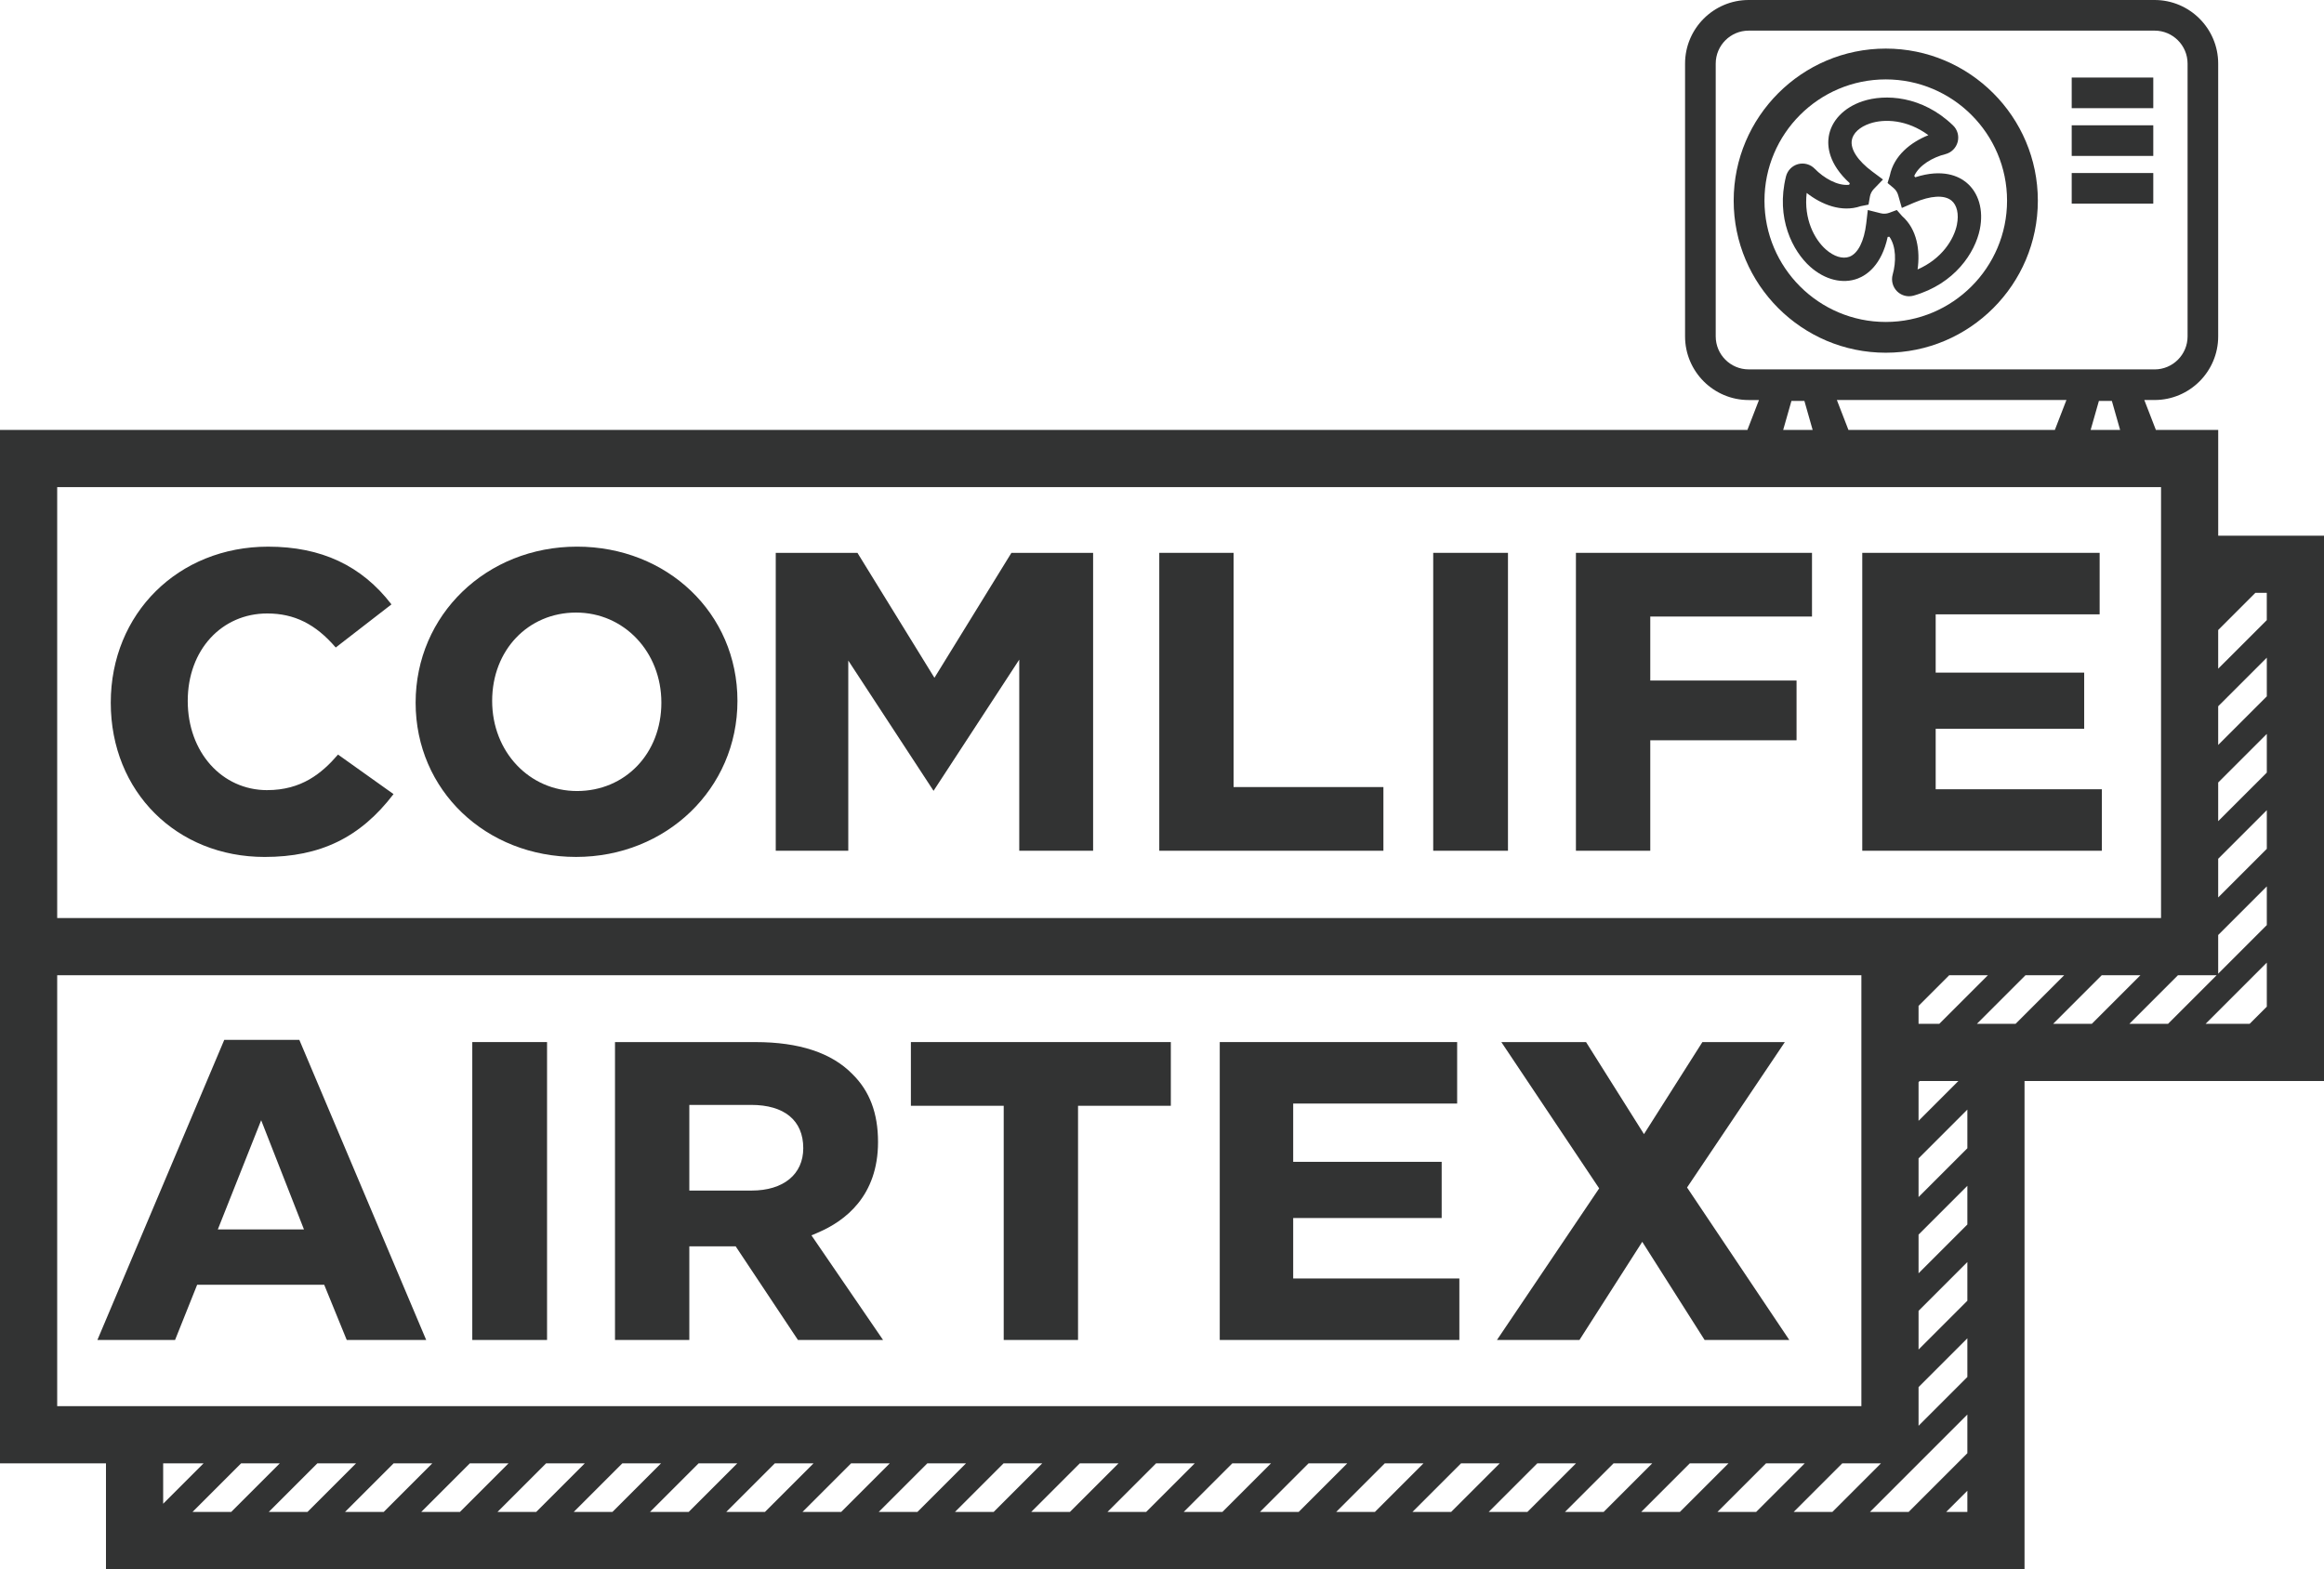
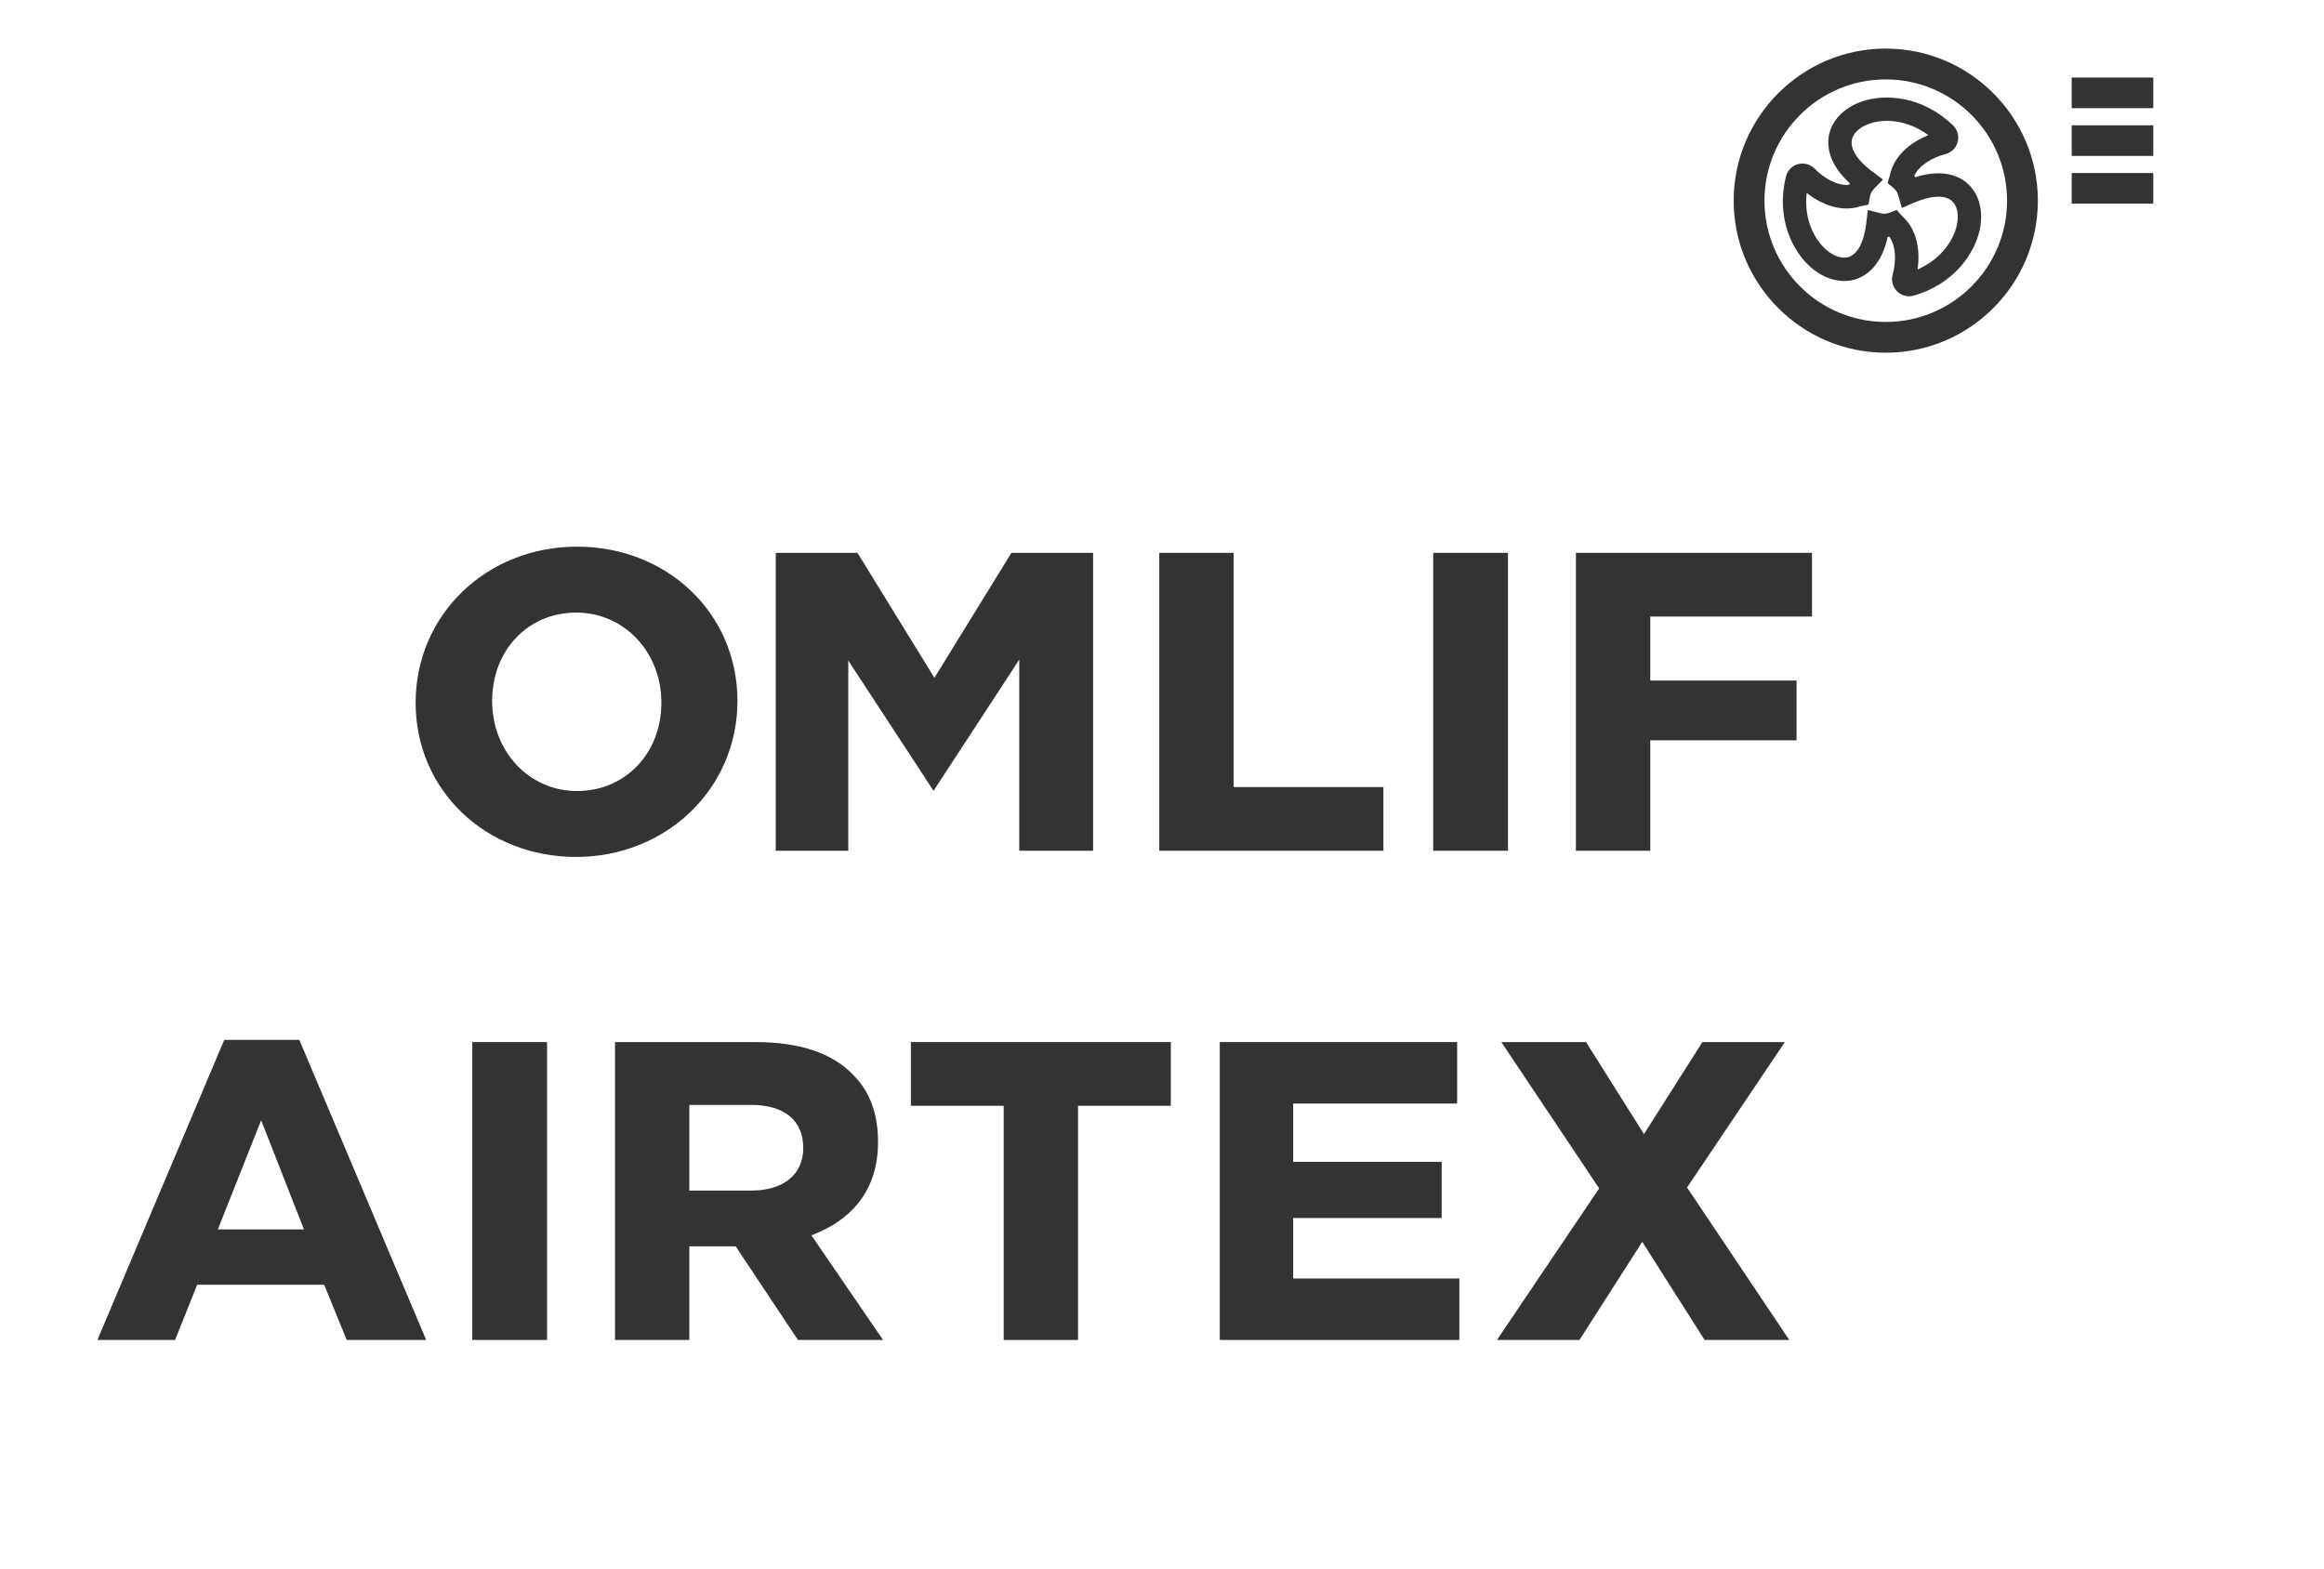
<svg xmlns="http://www.w3.org/2000/svg" id="_レイヤー_2" viewBox="0 0 1000 675.25">
  <defs>
    <style>.cls-1{fill:#323333;stroke-width:0px;}</style>
  </defs>
  <g id="_レイヤー_1-2">
    <rect class="cls-1" x="891.44" y="33.37" width="35.1" height="13.18" />
    <rect class="cls-1" x="891.44" y="53.92" width="35.1" height="13.18" />
    <rect class="cls-1" x="891.44" y="74.46" width="35.1" height="13.18" />
    <path class="cls-1" d="M811.43,20.91c-36.08,0-65.44,29.36-65.44,65.44s29.35,65.44,65.44,65.44,65.44-29.35,65.44-65.44-29.35-65.44-65.44-65.44ZM811.43,138.55c-28.78,0-52.19-23.41-52.19-52.19s23.41-52.19,52.19-52.19,52.19,23.41,52.19,52.19-23.41,52.19-52.19,52.19Z" />
    <path class="cls-1" d="M846.05,78.48c-3.19-2.59-10.04-6.02-21.94-2.19-.14-.2-.29-.39-.43-.59,2.14-4.66,7.98-8,13.39-9.36,2.59-.66,4.62-2.67,5.3-5.26.68-2.56-.09-5.3-1.99-7.11-13.3-12.83-29.28-13.61-38.94-10.39-8.01,2.68-13.46,8.35-14.55,15.18-.65,4.06-.17,11.71,9.07,20.1-.11.22-.2.44-.29.66-4.98.56-10.92-2.91-14.8-6.9-1.86-1.92-4.61-2.67-7.18-1.99-2.56.7-4.55,2.72-5.19,5.3-4.46,17.92,2.86,32.16,10.47,38.91,6.33,5.6,13.96,7.48,20.42,5.02,3.84-1.47,10.22-5.71,12.87-17.9.25-.02.48-.05.73-.08,2.96,4.17,2.93,10.9,1.42,16.27-.73,2.56,0,5.33,1.88,7.21,1.39,1.38,3.25,2.13,5.16,2.13.67,0,1.35-.09,2.01-.28,17.75-5.11,26.42-18.56,28.45-28.53,1.69-8.28-.5-15.83-5.86-20.19ZM842.06,96.67c-1.3,6.37-6.51,14.74-16.94,19.28,1.15-8.05-.15-17.26-6.66-22.97l-2.28-2.6-3.25,1.2c-1.2.43-2.36.52-3.67.2l-5.56-1.4-.66,5.7c-.91,7.74-3.55,12.98-7.24,14.4-2.91,1.08-6.7-.07-10.17-3.15-4.86-4.31-9.52-13-8.23-24.3,6.39,5.01,15.04,8.5,23.22,5.7l3.39-.67.59-3.41c.21-1.24.79-2.37,1.66-3.29l3.97-4.11-4.58-3.41c-6.25-4.65-9.47-9.56-8.84-13.47.49-3.06,3.41-5.76,7.8-7.23,6.18-2.08,16.01-1.74,25.16,5.03-7.55,3.02-14.87,8.77-16.6,17.41l-.96,3.18,2.55,2.13c.97.81,1.66,1.87,2.01,3.09l1.57,5.51,5.26-2.27c7.16-3.08,13.02-3.42,16.09-.92,2.4,1.95,3.28,5.83,2.36,10.37Z" />
-     <path class="cls-1" d="M954.48,230.53v-45.52h-26.82l-4.98-12.87h4.42c15.09,0,27.37-12.28,27.37-27.38V27.38c0-15.1-12.28-27.38-27.37-27.38h-174.66c-15.09,0-27.37,12.28-27.37,27.38v117.39c0,15.1,12.28,27.38,27.37,27.38h4.43l-4.98,12.87H0v444.72h45.6v45.52s0,0,0,0h0s825.54,0,825.54,0v-210.06h128.86v-234.66h-45.52ZM790.39,172.14h98.78l-4.98,12.87h-88.82l-4.98-12.87ZM899.59,185.01l3.55-12.47h5.58l3.55,12.47h-12.67ZM752.45,158.96c-7.83,0-14.19-6.37-14.19-14.2V27.38c0-7.83,6.36-14.2,14.19-14.2h174.66c7.83,0,14.19,6.37,14.19,14.2v117.39c0,7.83-6.37,14.2-14.19,14.2h-174.66ZM770.85,172.54h5.57l3.55,12.47h-12.68l3.55-12.47ZM24.61,209.62h905.27v185.45H24.61v-185.45ZM834.48,440.58h0s-8.94,0-8.94,0v-7.71l13.2-13.2h16.65l-20.91,20.91ZM842.68,465.19l-17.14,17.14v-16.65l.49-.49h16.65ZM24.61,605.12v-185.45h776.33v185.45H24.61ZM70.21,629.73h17.39l-17.39,17.39v-17.39ZM82.84,650.64l20.92-20.92h16.65l-20.92,20.92h-16.65ZM115.65,650.64l20.92-20.92h16.65l-20.92,20.92h-16.65ZM148.46,650.64l20.92-20.92h16.65l-20.92,20.92h-16.65ZM181.26,650.64l20.92-20.92h16.65l-20.92,20.92h-16.65ZM214.07,650.64l20.92-20.92h16.65l-20.92,20.92h-16.65ZM246.88,650.64l20.92-20.92h16.65l-20.92,20.92h-16.65ZM279.69,650.64l20.92-20.92h16.65l-20.92,20.92h-16.65ZM312.5,650.64l20.92-20.92h16.65l-20.92,20.92h-16.65ZM345.31,650.64l20.92-20.92h16.65l-20.92,20.92h-16.65ZM378.11,650.64l20.92-20.92h16.65l-20.92,20.92h-16.65ZM410.92,650.64l20.92-20.92h16.65l-20.92,20.92h-16.65ZM443.73,650.64l20.92-20.92h16.65l-20.92,20.92h-16.65ZM476.54,650.64l20.92-20.92h16.65l-20.92,20.92h-16.65ZM509.35,650.64l20.92-20.92h16.65l-20.92,20.92h-16.65ZM542.16,650.64l20.92-20.92h16.65l-20.92,20.92h-16.65ZM574.96,650.64l20.92-20.92h16.65l-20.92,20.92h-16.65ZM607.77,650.64l20.92-20.92h16.65l-20.92,20.92h-16.65ZM640.58,650.64l20.92-20.92h16.65l-20.92,20.92h-16.65ZM673.39,650.64l20.92-20.92h16.65l-20.92,20.92h-16.65ZM706.2,650.64l20.92-20.92h16.65l-20.92,20.92h-16.65ZM739.01,650.64l20.92-20.92h16.65l-20.92,20.92h-16.65ZM771.81,650.64l20.92-20.92h16.65l-20.92,20.92h-16.65ZM846.54,650.64h-9.11l9.11-9.11v9.11ZM846.54,625.38l-25.27,25.27h-16.65l20.92-20.92h0s21-21,21-21v16.65ZM846.54,592.57l-21,21v-16.65l21-21v16.65ZM846.54,559.76l-21,21v-16.65l21-21v16.65ZM846.54,526.95l-21,21v-16.65l21-21v16.65ZM846.54,494.14l-21,21v-16.65l21-21v16.65ZM867.29,440.59h-16.65l20.92-20.92h16.65l-20.92,20.92ZM883.45,440.59l20.92-20.92h16.65s-20.91,20.91-20.92,20.92h-16.65ZM916.25,440.59s20.91-20.91,20.92-20.92h16.65s-20.91,20.91-20.92,20.92h-16.65ZM975.39,433.2l-7.38,7.38h-18.95s26.33-26.33,26.33-26.33v18.95ZM975.39,398.1s-20.92,20.92-20.92,20.92v-16.65s20.92-20.92,20.92-20.92v16.65ZM975.39,365.29s-20.92,20.92-20.92,20.92v-16.65l20.92-20.91v16.65ZM975.39,332.48l-20.92,20.91v-16.65l20.92-20.91v16.65ZM975.39,299.67l-20.92,20.91v-16.65l20.92-20.91v16.65ZM975.39,266.86l-20.92,20.91v-16.65l15.99-15.99h4.92v11.73Z" />
-     <path class="cls-1" d="M114.99,340.03c-19.51,0-34.21-16.34-34.21-38.39s14.71-37.64,34.21-37.64c11.63,0,20.8,4.54,29.47,14.65l23.98-18.56c-12.84-16.71-30.23-24.84-53.07-24.84-38.6,0-67.71,28.71-67.71,67.15s28.46,66.38,66.19,66.38c23.99,0,41.2-8.36,55.48-27.05l-23.88-17.01c-7.03,8.16-15.78,15.3-30.47,15.3Z" />
    <path class="cls-1" d="M248.27,235.24c-38.93,0-69.43,29.33-69.43,67.15s30.33,66.38,69.05,66.38,69.43-29.33,69.43-67.14-30.33-66.39-69.05-66.39ZM248.27,340.41c-20.46,0-36.5-16.87-36.5-38.78s15.53-38.02,36.12-38.02,36.69,16.87,36.69,38.78-15.61,38.02-36.31,38.02Z" />
    <polygon class="cls-1" points="402.08 291.68 368.95 237.91 333.8 237.91 333.8 366.11 365.01 366.11 365.01 284.26 401.7 340.32 438.58 283.86 438.58 366.11 470.36 366.11 470.36 237.91 435.21 237.91 402.08 291.68" />
    <polygon class="cls-1" points="530.8 237.91 498.83 237.91 498.83 366.11 595.27 366.11 595.27 338.7 530.8 338.7 530.8 237.91" />
    <rect class="cls-1" x="616.7" y="237.91" width="32.17" height="128.2" />
    <polygon class="cls-1" points="678.11 366.11 710.1 366.11 710.1 318.57 773.04 318.57 773.04 292.86 710.1 292.86 710.1 265.32 779.69 265.32 779.69 237.91 678.11 237.91 678.11 366.11" />
-     <polygon class="cls-1" points="832.91 313.63 896.81 313.63 896.81 289.45 832.91 289.45 832.91 264.37 903.46 264.37 903.46 237.91 801.32 237.91 801.32 366.11 904.42 366.11 904.42 339.65 832.91 339.65 832.91 313.63" />
    <path class="cls-1" d="M96.5,447.49l-54.59,129.15h33.42l9.51-23.77h54.66l9.7,23.77h34.19l-54.59-129.15h-32.3ZM93.72,529.08l18.66-47,18.42,47h-37.08Z" />
    <rect class="cls-1" x="203.22" y="448.44" width="32.17" height="128.2" />
    <path class="cls-1" d="M351.92,530.44c11.81-5.02,25.89-15.8,25.89-39,0-12.42-3.62-21.98-11.09-29.28-8.91-9.1-22.9-13.71-41.6-13.71h-60.49v128.2h31.98v-40.31h19.94l26.81,40.31h36.62l-30.82-45.03,2.76-1.17ZM323.41,512.34h-26.8v-36.86h26.61c14.25,0,22.42,6.65,22.42,18.62,0,11.25-8.52,18.24-22.23,18.24Z" />
    <polygon class="cls-1" points="391.95 475.86 431.89 475.86 431.89 576.64 463.87 576.64 463.87 475.86 503.8 475.86 503.8 448.44 391.95 448.44 391.95 475.86" />
    <polygon class="cls-1" points="556.45 524.16 620.34 524.16 620.34 499.98 556.45 499.98 556.45 474.9 627 474.9 627 448.44 524.85 448.44 524.85 576.64 627.95 576.64 627.95 550.18 556.45 550.18 556.45 524.16" />
    <polygon class="cls-1" points="768.01 448.44 732.53 448.44 707.39 488.05 682.46 448.44 646.01 448.44 688.11 511.4 644.13 576.64 679.63 576.64 706.65 534.4 733.48 576.64 769.92 576.64 725.93 511.02 768.01 448.44" />
  </g>
</svg>